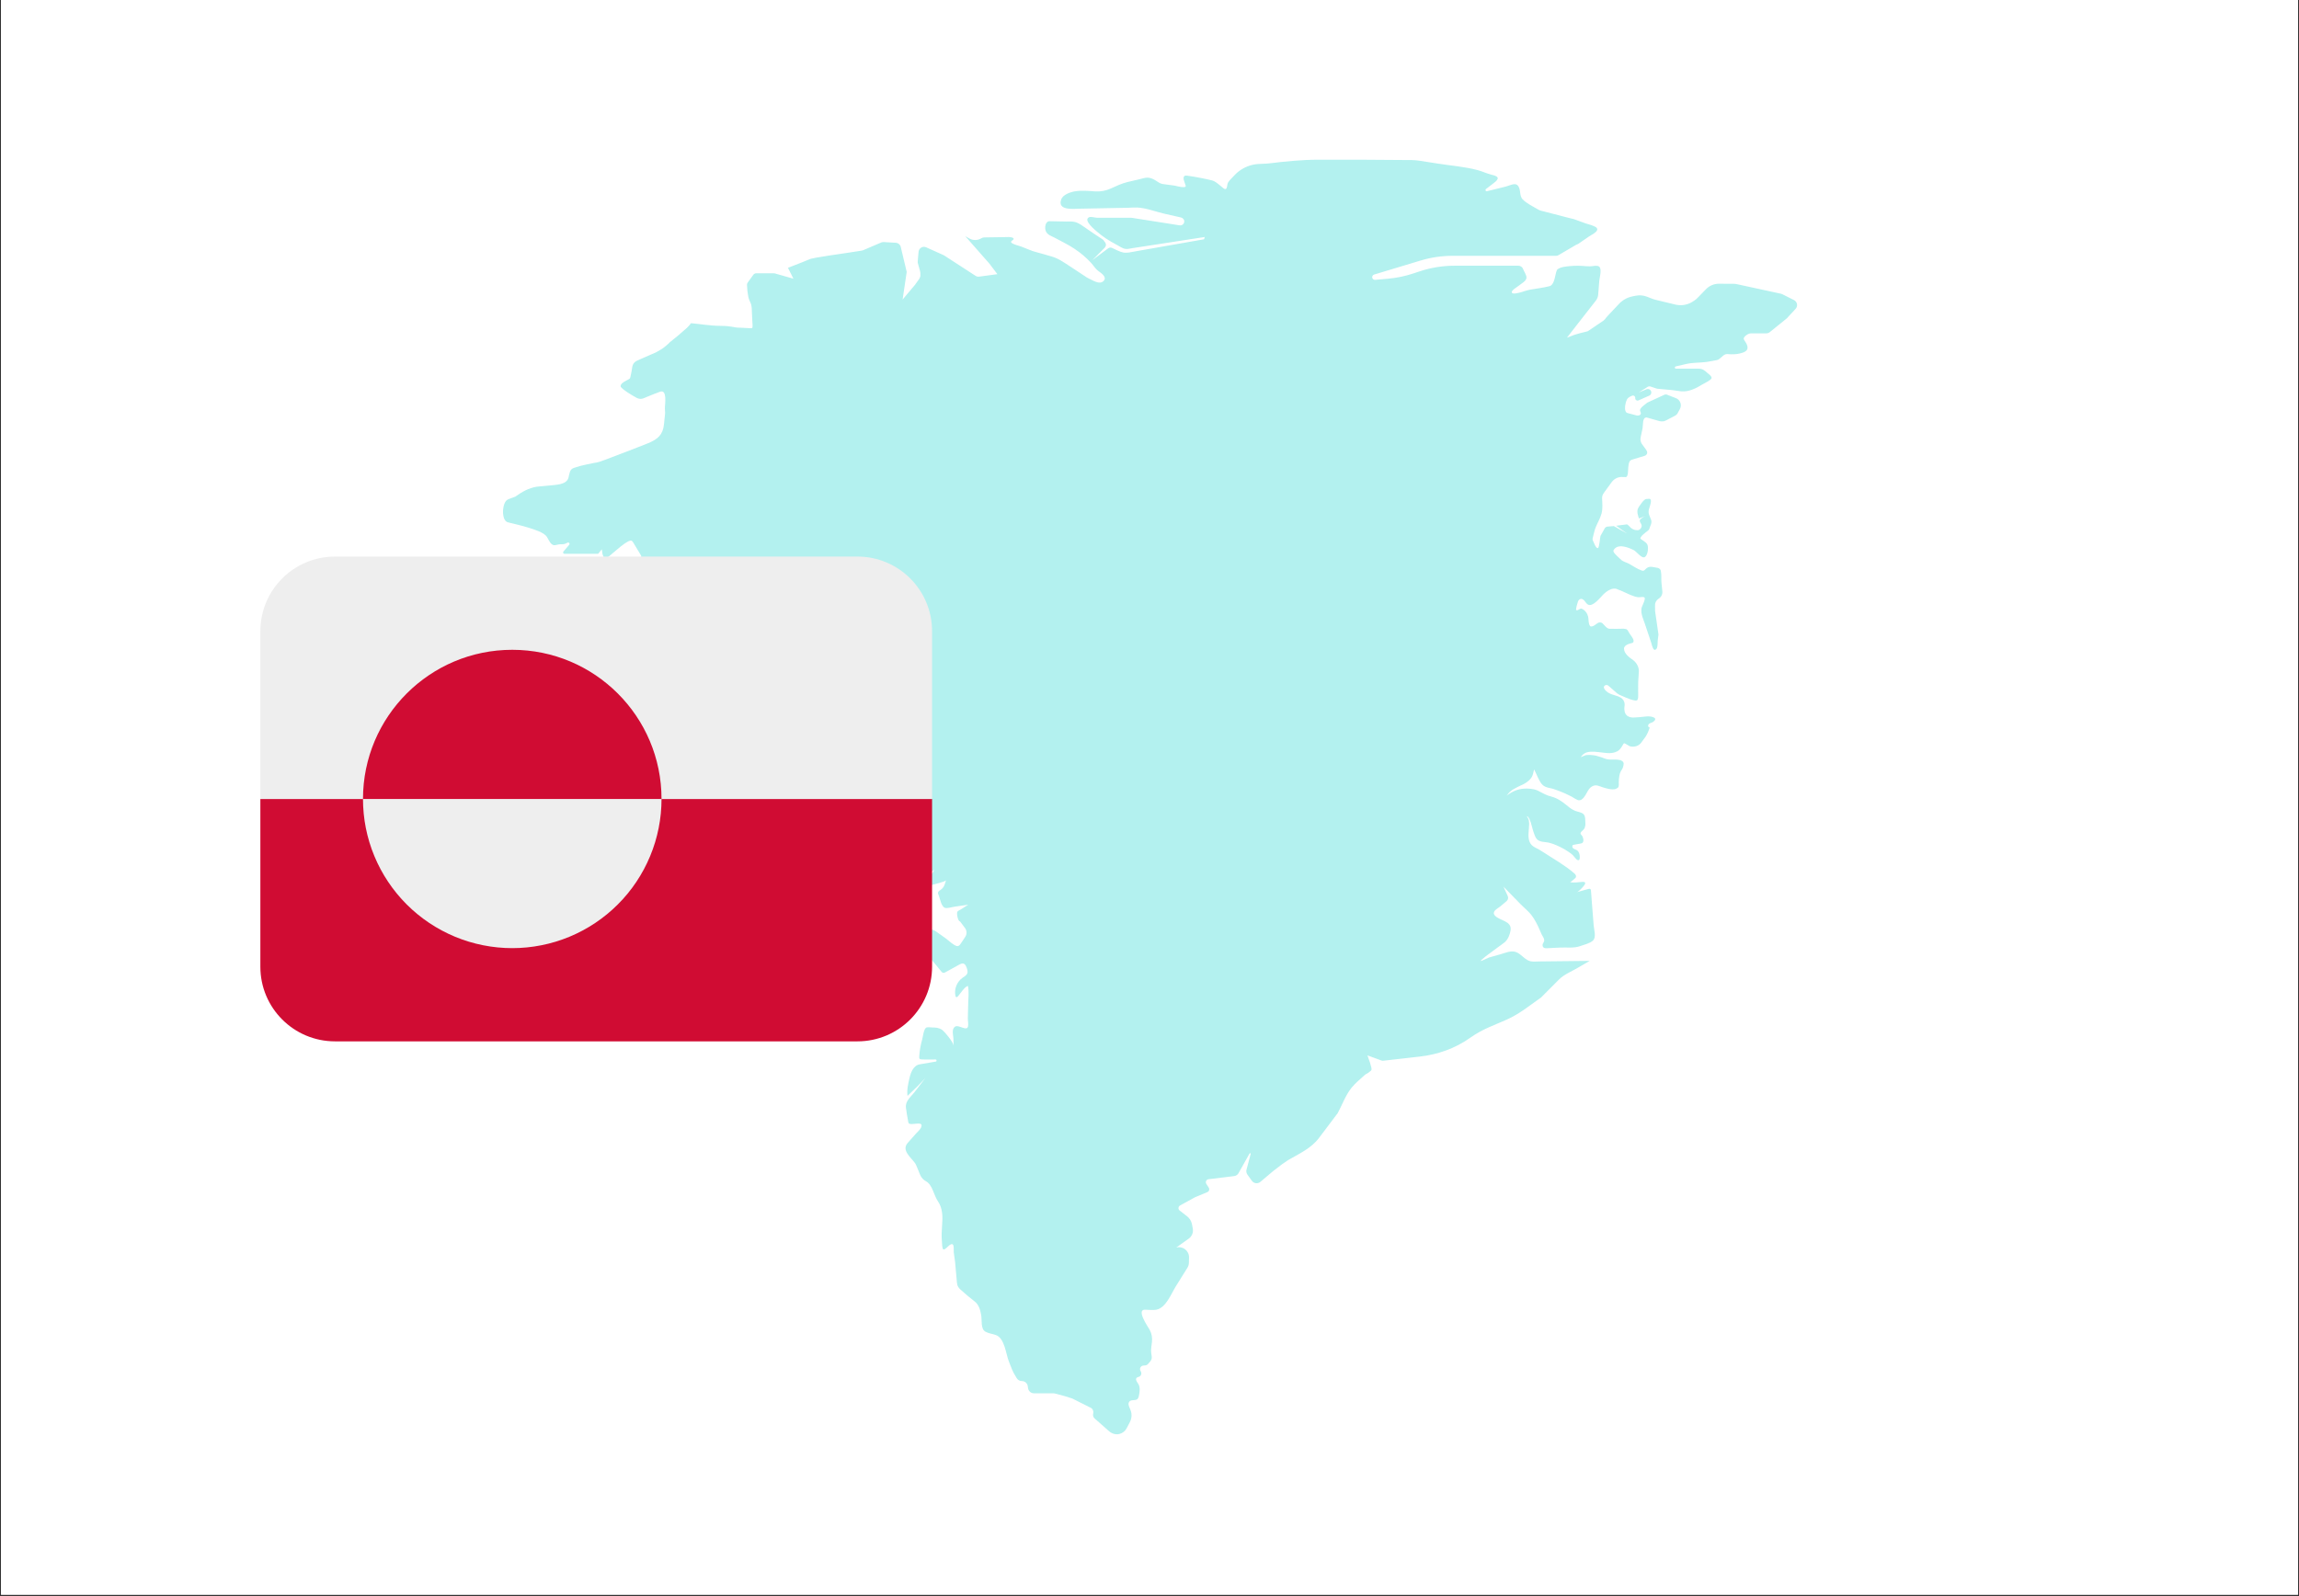
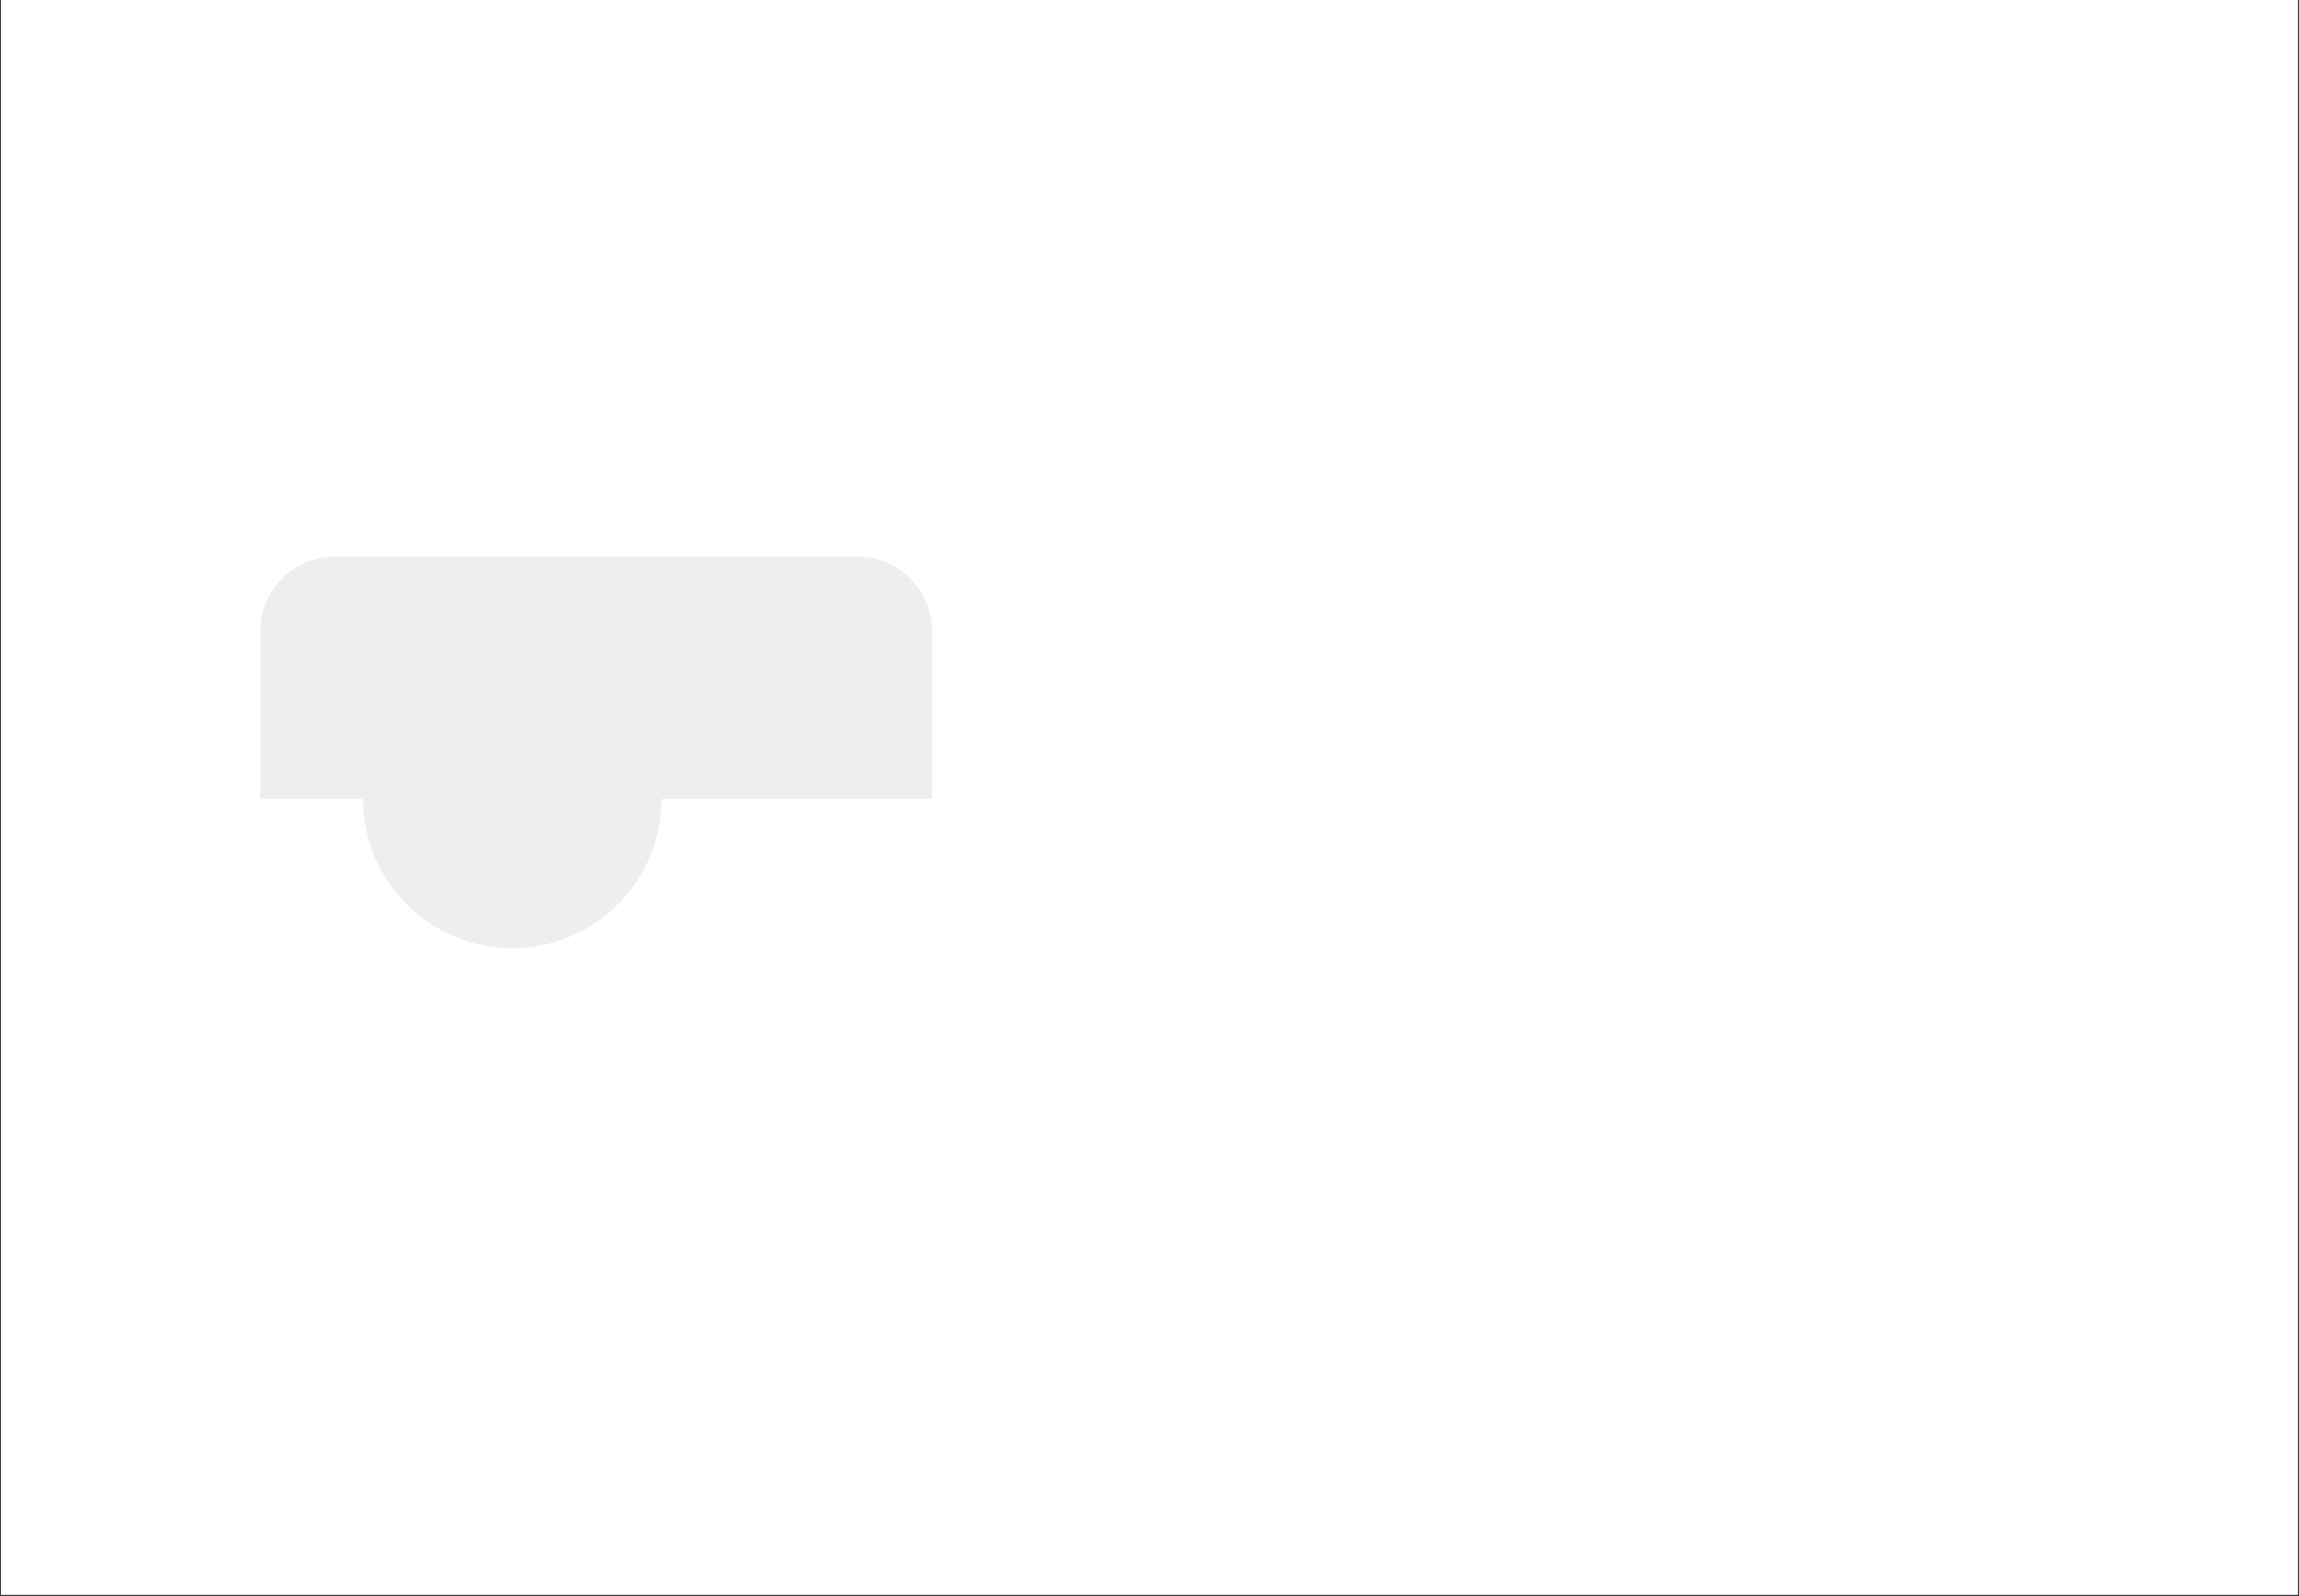
<svg xmlns="http://www.w3.org/2000/svg" width="1080" zoomAndPan="magnify" viewBox="0 0 810 562.5" height="750" preserveAspectRatio="xMidYMid meet" version="1.0">
  <rect x="0" y="0" width="810" height="562.5" fill="#333333" stroke="none" />
  <defs>
    <filter x="0%" y="0%" width="100%" height="100%" id="f20abb5ff9">
      <feColorMatrix values="0 0 0 0 1 0 0 0 0 1 0 0 0 0 1 0 0 0 1 0" color-interpolation-filters="sRGB" />
    </filter>
    <clipPath id="f67bcc8302">
      <path d="M 0.359 0 L 809.641 0 L 809.641 562 L 0.359 562 Z M 0.359 0 " clip-rule="nonzero" />
    </clipPath>
    <mask id="ab20833c38">
      <g filter="url(#f20abb5ff9)">
        <rect x="-81" width="972" fill="#000000" y="-56.25" height="675" fill-opacity="0.3" />
      </g>
    </mask>
    <clipPath id="e176ce6e23">
      <path d="M 1 0.199 L 457.398 0.199 L 457.398 449.801 L 1 449.801 Z M 1 0.199 " clip-rule="nonzero" />
    </clipPath>
    <clipPath id="adb8471fbb">
      <rect x="0" width="458" y="0" height="450" />
    </clipPath>
    <clipPath id="9f2c89ba7e">
      <path d="M 91.668 281 L 328.461 281 L 328.461 366.996 L 91.668 366.996 Z M 91.668 281 " clip-rule="nonzero" />
    </clipPath>
    <clipPath id="d08aba2a8c">
      <path d="M 91.668 196.148 L 328.461 196.148 L 328.461 282 L 91.668 282 Z M 91.668 196.148 " clip-rule="nonzero" />
    </clipPath>
  </defs>
  <g clip-path="url(#f67bcc8302)">
-     <path fill="#ffffff" d="M 0.359 0 L 809.641 0 L 809.641 562 L 0.359 562 Z M 0.359 0 " fill-opacity="1" fill-rule="nonzero" />
+     <path fill="#ffffff" d="M 0.359 0 L 809.641 562 L 0.359 562 Z M 0.359 0 " fill-opacity="1" fill-rule="nonzero" />
    <path fill="#ffffff" d="M 0.359 0 L 809.641 0 L 809.641 562 L 0.359 562 Z M 0.359 0 " fill-opacity="1" fill-rule="nonzero" />
  </g>
  <g mask="url(#ab20833c38)">
    <g transform="matrix(1, 0, 0, 1, 176, 56)">
      <g clip-path="url(#adb8471fbb)">
        <g clip-path="url(#e176ce6e23)">
-           <path fill="#00cfc8" d="M 456.078 49.758 L 451.945 47.684 C 451.801 47.609 451.645 47.555 451.484 47.52 L 435.965 44.152 C 435.531 44.059 435.086 44.008 434.641 44.008 L 429.652 43.992 C 427.926 43.984 426.273 44.68 425.07 45.918 L 422.285 48.789 C 421.906 49.219 421.469 49.59 420.988 49.902 L 420.355 50.312 C 418.562 51.473 416.371 51.844 414.297 51.344 L 407.102 49.605 C 406.789 49.527 406.48 49.43 406.18 49.312 L 404.281 48.57 C 403.027 48.074 401.652 47.953 400.328 48.219 L 399.141 48.457 C 397.352 48.82 395.715 49.723 394.461 51.051 L 390.469 55.285 L 389.75 56.117 L 389.477 56.504 L 388.953 56.996 L 383.641 60.586 L 383.371 60.754 L 380.547 61.461 L 378.871 61.953 C 378.777 61.98 378.684 62.012 378.59 62.047 L 376.078 63.004 L 379.688 58.355 L 386.273 49.926 C 386.738 49.332 387.02 48.609 387.078 47.855 C 387.211 46.195 387.344 44.539 387.477 42.879 C 387.578 41.633 388.73 38.027 386.883 37.715 C 385.996 37.566 385.094 37.855 384.211 37.855 L 382.836 37.809 C 382.801 37.809 382.77 37.805 382.738 37.805 C 380.949 37.648 379.023 37.59 377.184 37.773 C 375.742 37.922 373.789 38.051 372.629 39.012 L 372.328 39.777 C 372.305 39.828 372.285 39.883 372.273 39.934 C 371.855 41.367 371.602 44.57 369.797 44.891 C 367.594 45.445 365.266 45.699 363.031 46.098 C 361.633 46.344 360.32 46.961 358.926 47.238 C 358.41 47.34 357.363 47.613 356.867 47.316 C 355.777 46.664 358.723 45.023 359.109 44.688 C 359.902 43.996 361.621 43.148 361.797 42.031 C 361.961 41.008 360.965 39.766 360.641 38.84 C 360.391 38.125 359.715 37.645 358.953 37.645 L 336.496 37.645 C 332.328 37.645 328.184 38.309 324.223 39.617 L 321.852 40.402 C 318.988 41.348 316.027 41.957 313.023 42.223 L 308.508 42.625 C 307.738 42.688 307.207 41.871 307.59 41.199 C 307.711 40.984 307.91 40.824 308.145 40.754 L 323.223 36.207 L 324.496 35.824 C 328.16 34.715 331.965 34.156 335.793 34.156 L 372.215 34.156 C 372.531 34.156 372.844 34.07 373.121 33.91 L 379.273 30.297 L 380.027 29.965 C 381.277 29.105 382.527 28.246 383.773 27.391 C 384.887 26.625 388.477 25.051 385.777 23.785 C 384.461 23.172 383.008 22.922 381.668 22.367 L 378.512 21.223 L 376.566 20.75 L 366.859 18.23 C 366.535 18.145 366.227 18.016 365.938 17.84 C 364.082 16.715 362.031 15.828 360.484 14.266 C 359.109 12.887 360.07 10.469 358.547 9.184 C 357.613 8.402 355.566 9.5 354.488 9.766 C 352.293 10.309 350.094 10.848 347.898 11.387 C 347.449 11.5 347.168 10.918 347.531 10.637 C 348.41 9.957 349.293 9.293 350.164 8.605 C 350.637 8.238 351.453 7.656 351.648 7.059 C 351.699 6.895 351.699 6.746 351.648 6.617 C 351.395 5.953 350.012 5.711 349.496 5.582 C 347.832 5.16 346.262 4.383 344.586 3.945 C 340.039 2.742 335.156 2.375 330.508 1.641 C 328.398 1.309 326.289 1 324.18 0.652 C 322.195 0.32 320.172 0.406 318.152 0.387 C 308.273 0.277 298.398 0.266 288.52 0.281 C 282.711 0.289 276.91 0.879 271.102 1.582 C 270.793 1.621 270.492 1.645 270.18 1.66 C 270.18 1.66 267.539 1.785 267.539 1.785 C 265.395 1.887 263.289 2.543 261.469 3.68 C 260.551 4.258 259.664 4.957 258.941 5.766 C 258.203 6.594 257.273 7.379 256.684 8.324 C 256.25 9.023 256.492 10.75 255.605 10.637 C 255.215 10.59 254.496 9.875 254.176 9.625 C 253.109 8.777 252.254 7.891 250.898 7.551 C 249.801 7.27 248.668 7.047 247.559 6.812 C 245.832 6.445 244.094 6.18 242.352 5.918 C 241.988 5.867 241.586 5.824 241.301 6.047 C 241.078 6.219 240.984 6.527 241 6.812 C 241.035 7.465 241.332 8.195 241.539 8.805 C 241.828 9.664 242.023 9.895 241.047 9.949 C 239.852 10.016 238.633 9.516 237.457 9.359 C 236.266 9.203 235.07 9.043 233.875 8.883 C 233.242 8.801 232.633 8.57 232.102 8.211 C 230.395 7.059 228.992 6.207 226.895 6.805 C 225.855 7.098 224.789 7.324 223.742 7.574 L 221.273 8.152 C 219.164 8.641 217.191 9.629 215.219 10.5 C 213.535 11.246 211.699 11.566 209.863 11.449 C 207.465 11.289 205.035 11.043 202.648 11.445 C 201.086 11.707 198.492 12.605 197.895 14.273 C 196.453 18.297 202.273 17.59 204.336 17.547 C 210.094 17.438 215.852 17.324 221.605 17.219 C 222.598 17.195 223.637 17.082 224.621 17.125 C 227.918 17.285 231.125 18.613 234.328 19.336 C 236.25 19.77 238.172 20.207 240.094 20.641 C 240.762 20.789 241.281 21.383 241.25 22.062 C 241.219 22.941 240.441 23.547 239.625 23.414 L 222.809 20.77 C 222.738 20.758 222.664 20.75 222.59 20.75 C 220.277 20.75 217.965 20.746 215.648 20.746 C 213.926 20.742 212.207 20.742 210.48 20.738 C 209.633 20.738 208.336 20.164 207.547 20.641 C 205.734 21.75 209.855 25.09 210.574 25.703 C 211.535 26.516 212.539 27.293 213.586 28 C 214.859 28.859 216.199 29.613 217.559 30.332 C 218.527 30.844 219.5 31.613 220.621 31.727 C 221.418 31.809 222.289 31.562 223.078 31.438 C 224.43 31.234 225.781 31.023 227.133 30.816 L 239.703 28.879 L 248.461 27.527 L 248.223 28.328 L 233.012 31.004 C 231.238 31.32 229.465 31.633 227.688 31.941 C 226.352 32.18 225.016 32.414 223.676 32.648 C 222.469 32.867 221.105 33.223 219.824 33 C 218.445 32.758 217.094 31.938 215.824 31.375 C 215.355 31.168 214.816 31.23 214.41 31.535 L 208.84 35.715 L 213.246 31.266 C 213.738 30.77 213.793 29.984 213.371 29.426 L 212.812 28.691 C 212.711 28.555 212.586 28.438 212.441 28.348 C 210.676 27.234 208.98 26.012 207.246 24.863 C 205.699 23.844 204.047 22.367 202.148 22.117 C 201.371 22.016 200.527 22.09 199.742 22.074 C 197.773 22.035 195.805 22 193.836 21.961 C 192.238 21.934 192.004 24.301 192.449 25.418 C 193.012 26.812 194.445 27.168 195.656 27.812 C 196.906 28.473 198.16 29.137 199.414 29.801 C 201.582 30.953 203.73 32.359 205.641 33.973 C 206.629 34.809 207.562 35.703 208.438 36.656 C 209.293 37.578 209.918 38.723 210.934 39.473 C 211.871 40.164 214.039 41.523 212.953 42.867 C 211.492 44.676 208.762 42.598 207.227 41.953 C 207.152 41.922 207.078 41.883 207.008 41.836 C 204.973 40.512 202.973 39.145 200.934 37.828 C 198.918 36.527 196.875 35.051 194.539 34.402 C 192.676 33.883 190.832 33.281 188.957 32.816 L 187.824 32.477 C 186.496 31.992 185.191 31.438 183.879 30.918 C 183.074 30.598 182.207 30.453 181.41 30.113 C 180.977 29.93 179.688 29.48 180.477 28.855 C 180.676 28.703 180.93 28.605 181.062 28.391 C 181.516 27.668 179.754 27.535 179.402 27.535 C 178.742 27.535 178.082 27.574 177.426 27.574 L 170.684 27.676 C 170.348 27.684 170.031 27.809 169.746 27.98 C 168.438 28.773 166.797 28.793 165.473 28.02 L 164.07 27.207 L 172.633 36.953 L 175.406 40.625 L 168.984 41.488 C 168.539 41.551 168.086 41.449 167.707 41.203 L 156.688 34.051 C 156.605 34 156.52 33.953 156.434 33.91 L 150.301 31.152 C 149.129 30.629 147.785 31.406 147.652 32.688 L 147.52 34.008 L 147.34 36.141 C 147.324 36.359 147.344 36.582 147.402 36.793 L 147.652 37.723 L 148.148 39.492 L 148.266 40.219 L 148.273 41.262 L 148.195 41.629 L 147.902 42.246 L 146.387 44.367 C 146.355 44.406 146.324 44.445 146.293 44.48 L 142.012 49.57 L 143.457 39.824 L 141.355 31.004 C 141.164 30.199 140.461 29.609 139.633 29.559 L 135.34 29.309 C 135.047 29.293 134.758 29.344 134.488 29.457 L 128.691 31.934 L 128.008 32.223 C 127.914 32.266 127.812 32.293 127.703 32.312 L 122.055 33.184 L 116.07 34.07 L 111.5 34.816 L 109.77 35.18 C 109.695 35.195 109.629 35.219 109.562 35.242 L 108.762 35.559 L 106.422 36.512 L 101.621 38.387 L 103.551 42.223 L 96.984 40.355 C 96.875 40.32 96.754 40.305 96.641 40.305 L 90.457 40.305 C 90.051 40.305 89.664 40.5 89.426 40.832 L 87.426 43.605 C 87.254 43.848 87.168 44.141 87.188 44.438 L 87.332 46.492 C 87.332 46.523 87.34 46.562 87.344 46.594 L 87.637 48.535 L 87.809 49.238 L 88.121 50.047 L 88.371 50.555 L 88.645 51.297 C 88.672 51.379 88.695 51.461 88.707 51.547 L 88.855 52.539 C 88.859 52.586 88.863 52.629 88.867 52.676 L 88.949 54.742 L 89.066 57.145 L 89.133 58.164 L 89.152 59.004 L 89.074 59.52 L 88.91 59.652 L 88.402 59.676 L 85.383 59.512 L 83.875 59.461 L 83.078 59.363 L 81.68 59.121 L 80.328 58.949 L 79.422 58.883 L 77.633 58.836 L 76.461 58.809 L 74.926 58.707 L 72.199 58.434 L 70.777 58.262 L 67.973 57.949 L 67.375 57.938 L 67.242 57.988 L 67.242 58.23 L 66.246 59.328 C 66.168 59.418 66.09 59.496 66.004 59.566 L 62.891 62.273 L 61.023 63.793 L 60.027 64.586 L 59.492 65.137 L 58.195 66.242 C 58.141 66.289 58.078 66.336 58.016 66.383 L 57.301 66.902 C 57.227 66.953 57.152 67.004 57.07 67.047 L 55.207 68.137 C 55.113 68.188 55.012 68.238 54.914 68.281 L 52.109 69.496 L 50 70.41 L 48.371 71.152 C 47.52 71.543 46.922 72.328 46.777 73.25 L 46.512 74.934 L 46.09 76.941 L 45.922 77.367 L 45.602 77.613 L 44.719 78.09 L 43.969 78.512 L 43.539 78.793 L 43.133 79.133 L 42.812 79.531 L 42.676 79.879 L 42.676 80.328 L 42.953 80.602 L 43.52 81.133 C 43.613 81.219 43.707 81.293 43.805 81.363 L 44.996 82.219 C 45.047 82.258 45.102 82.293 45.156 82.328 L 46.828 83.363 L 48.367 84.238 C 49.109 84.641 49.992 84.684 50.773 84.355 L 51.703 83.961 L 54.414 82.859 C 54.414 82.859 56.5 82.07 56.504 82.07 C 59.273 81.023 58.188 86.785 58.258 88.043 L 58.336 89.293 C 58.344 89.445 58.344 89.598 58.328 89.75 L 57.93 93.594 C 57.547 97.258 55.734 98.777 52.414 100.172 L 45.973 102.703 L 37.379 105.973 L 35.301 106.719 C 34.992 106.828 34.676 106.91 34.355 106.969 L 33.23 107.164 L 30.836 107.652 L 28.582 108.176 C 28.457 108.207 28.332 108.238 28.207 108.277 L 26.18 108.902 C 24.625 109.383 24.656 111.082 24.281 112.371 C 23.523 114.98 19.656 114.816 17.477 115.117 L 13.445 115.488 C 13.324 115.5 13.211 115.52 13.09 115.531 C 10.234 115.992 7.887 117.355 5.582 119.016 L 3.547 119.777 C 3.547 119.777 2.945 120.023 2.945 120.023 C 0.852 120.887 0.473 127.434 2.918 128.062 C 5.359 128.699 7.84 129.199 10.246 129.977 C 12.008 130.543 15.621 131.562 16.691 133.211 C 17.207 134.008 17.656 135.23 18.438 135.809 C 19.504 136.609 20 135.73 22.039 135.801 C 22.695 135.828 23.309 135.598 23.875 135.277 C 24.434 134.961 24.887 135.605 24.539 136.012 L 22.516 138.371 C 22.238 138.691 22.469 139.184 22.891 139.184 L 34.711 139.184 L 36.039 137.59 L 36.254 139.184 L 36.695 140.422 L 36.988 140.754 L 37.293 140.855 L 37.723 140.715 L 38.859 139.824 C 39.973 138.977 45.438 133.762 46.613 134.605 C 46.84 134.766 46.988 135.008 47.129 135.242 C 48.027 136.73 48.918 138.23 49.832 139.715 C 50.754 141.219 45.285 142.125 44.559 142.34 C 41.539 143.227 38.734 142.953 35.672 143.199 C 32.734 143.434 30.328 145.449 27.703 146.668 C 25.691 147.602 23.73 147.613 21.57 147.668 L 20.219 147.762 L 17.715 148.105 C 17.656 148.113 17.602 148.121 17.547 148.133 C 17.547 148.133 15.297 148.602 15.285 148.602 C 14.43 148.781 12.684 148.762 12.566 149.871 C 12.344 151.914 15.293 153.43 16.32 154.848 C 16.938 155.707 18.027 156.074 19.043 155.766 C 21.508 155.02 23.25 155.727 25.582 156.562 C 25.641 156.586 25.703 156.602 25.766 156.605 L 33.387 156.949 C 34.047 156.984 34.215 157.891 33.602 158.152 C 30.93 159.27 28.027 160.148 25.777 161.926 C 25.387 162.238 24.992 162.586 24.844 163.059 C 24.359 164.578 27.062 164.91 27.961 165.355 L 33.047 167.855 C 33.379 168.016 33.715 168.164 34.059 168.289 C 34.426 168.43 34.805 168.551 35.188 168.652 C 35.188 168.652 36.965 169.121 36.973 169.121 C 38.582 169.543 40.297 170.254 42.008 170.27 C 44.402 170.289 43.988 168.805 45.062 167.281 L 45.32 167.141 L 46.402 167.105 C 46.402 167.105 50.723 166.883 50.723 166.883 C 53.133 166.762 55.5 166.117 57.703 165.156 C 59.629 164.32 61.77 162.113 63.863 161.961 C 63.871 162.137 63.797 162.227 63.711 162.371 L 62.777 163.488 L 61.93 164.582 C 61.93 164.582 61.52 165.246 61.52 165.25 C 60.781 166.449 62.277 166.613 63.156 166.441 C 65.543 165.969 68 165.406 70.281 164.531 C 71.512 164.059 72.855 164 74.105 164.406 L 82.574 167.16 L 85.469 168.098 L 88.398 168.723 L 92.879 169.676 C 93.809 169.875 94.625 169.938 95.438 170.457 C 96.43 171.094 97.156 172.07 98.188 172.656 C 99.215 173.246 100.422 173.41 101.598 173.547 C 102.773 173.68 103.977 173.812 105.035 174.336 C 105.148 174.391 105.258 174.453 105.355 174.52 C 106.98 175.559 107.113 177.664 108.867 178.832 C 109.391 179.176 109.801 179.699 109.91 180.316 C 110.277 182.398 107.379 182.953 108.734 184.98 C 109.199 185.676 109.863 186.289 110.414 186.918 L 119.391 197.254 C 119.535 197.418 119.715 197.543 119.922 197.621 C 121.234 198.133 123.922 198.641 124.727 199.883 C 125.293 200.758 124.594 200.848 123.809 201.328 C 123.781 201.344 123.75 201.363 123.727 201.383 C 122.875 201.992 120.539 202.953 121.078 204.32 C 121.398 205.137 123.254 205.832 123.969 206.266 C 124.773 206.723 126.422 207.297 126.09 208.5 C 125.965 208.961 125.633 209.328 125.363 209.723 C 124.945 210.328 124.773 211.012 125.316 211.59 L 127.168 213.551 C 127.191 213.574 127.211 213.594 127.23 213.613 C 128.207 214.512 130.699 216.023 130.164 217.523 C 129.73 218.742 128.82 219.586 130.051 220.812 C 130.051 220.812 131.066 221.836 131.078 221.848 C 132.141 222.914 131.301 224.535 130.633 225.566 C 130.117 226.344 128.578 227.215 128.445 228.164 C 128.281 229.352 129.75 229.801 130.645 229.984 C 131.121 230.082 131.895 229.938 132.316 230.109 C 133.516 230.605 134.18 233.316 134.656 234.465 C 135.047 235.422 132.965 236.906 132.391 237.395 C 130.73 238.793 128.832 241.117 128.57 243.375 C 128.391 244.934 129.438 245.402 130.602 245.938 C 132.18 246.672 130.934 248.305 130.41 249.25 C 129.648 250.621 127.656 253.449 128.676 254.805 C 129.109 255.379 130.008 255.848 130.57 256.289 C 132.102 257.484 133.625 258.703 135.172 259.887 C 137.059 261.359 139.844 261.078 141.387 259.059 C 142.188 257.039 142.738 254.898 144.133 253.207 C 146.109 250.805 148.758 249.062 151.336 247.367 C 150.301 248.043 149.75 249.352 149.078 250.34 C 148.293 251.5 146.949 252.633 146.551 253.977 C 148.098 253.672 149.375 252.543 150.711 251.797 C 151.211 251.52 152.91 250.926 153.352 250.395 C 152.844 251.152 149.762 255.762 149.762 255.762 C 148.949 256.984 152.113 255.965 152.516 255.832 C 153.051 255.656 157.129 254.707 157.316 254.215 C 156.73 256.066 156.645 256.855 154.965 257.898 L 154.645 258.219 L 154.504 258.477 L 154.461 258.832 L 154.793 259.711 C 155.215 260.812 155.668 263.512 156.914 263.934 C 157.738 264.215 159.215 263.699 160.051 263.578 C 161.742 263.324 163.438 263.078 165.133 262.828 C 164.336 263.34 163.547 263.855 162.75 264.367 C 162.379 264.609 161.559 264.934 161.309 265.301 C 160.965 265.809 161.48 268.719 162.25 268.719 L 164.008 271.07 C 164.68 271.973 164.719 273.199 164.102 274.137 L 162.719 276.234 C 161.93 277.434 161.531 277.828 160.137 276.965 C 158.98 276.254 158.027 275.277 156.926 274.496 C 155.891 273.766 154.855 273.031 153.824 272.301 C 153.039 271.75 152.105 271.445 151.145 271.434 L 142.773 271.312 C 142.121 271.301 141.465 271.551 141.051 272.055 C 140.262 273.012 140.469 274.383 141.418 275.078 C 142.703 276.016 143.984 276.957 145.27 277.898 C 146.051 278.465 146.867 279.242 147.727 279.812 C 148.121 280.074 148.578 280.348 149.07 280.309 C 149.453 280.281 149.488 279.73 149.969 279.871 C 150.184 279.941 150.352 280.117 150.508 280.285 C 152.34 282.293 154.043 284.383 155.75 286.504 C 156.031 286.855 156.52 286.953 156.914 286.734 C 158.18 286.043 159.445 285.352 160.715 284.656 C 162.375 283.754 163.719 282.539 164.586 285.039 C 164.809 285.672 165.027 286.363 164.812 286.996 C 164.539 287.773 163.723 288.18 163.051 288.656 C 161.117 290.039 160.125 292.617 160.625 294.938 C 160.664 295.121 160.734 295.332 160.906 295.398 C 161.137 295.488 161.367 295.289 161.531 295.102 C 162.391 294.121 163.746 291.863 165.016 291.441 C 165.242 292.422 165.281 293.613 165.254 294.637 C 165.215 296.047 165.082 297.449 165.09 298.859 C 165.094 299.945 165.047 301.172 165.012 302.336 C 165.008 302.48 165.004 302.621 165 302.762 C 164.973 303.699 165.227 304.668 165.082 305.602 C 164.754 307.715 161.766 304.938 160.477 305.82 C 160.012 306.137 159.766 306.703 159.707 307.266 C 159.617 308.125 159.828 309.062 159.91 309.922 C 159.996 310.777 159.891 311.648 159.977 312.504 C 159.852 311.242 156.887 307.637 155.918 306.945 C 154.875 306.195 153.645 306.098 152.402 306.094 C 151.93 306.094 150.77 305.918 150.371 306.129 C 149.453 306.598 149.156 309.449 148.902 310.375 C 148.41 312.129 148.059 313.918 147.914 315.734 C 147.801 317.176 147.781 317.336 149.043 317.383 C 150.559 317.434 152.094 317.383 153.613 317.383 C 154.078 317.383 154.129 318.047 153.68 318.129 C 151.785 318.449 149.898 318.762 148.008 319.098 C 145.777 319.492 144.848 322.09 144.418 324.016 C 143.973 326.027 143.453 328.141 143.746 330.207 C 145.938 328.191 148.043 326.086 150.051 323.887 C 148.758 325.57 147.465 327.254 146.176 328.938 C 144.887 330.617 142.918 331.988 143.188 334.391 C 143.344 335.797 143.621 337.18 143.859 338.574 C 144.09 339.91 143.98 340.109 145.262 340.145 C 145.828 340.16 148.215 339.699 148.562 340.234 C 149.195 341.211 147.402 342.797 146.832 343.387 C 145.812 344.438 144.949 345.59 143.949 346.637 C 141.418 349.285 144.832 351.762 146.336 353.84 C 146.547 354.133 146.719 354.445 146.855 354.777 L 148.195 358.031 C 148.598 359.016 149.336 359.824 150.277 360.324 C 152.523 361.512 153.043 365.312 154.422 367.297 C 156.184 369.824 156.152 372.883 155.926 375.828 C 155.781 377.715 155.684 379.605 155.859 381.492 C 155.902 381.957 155.926 384.008 156.316 384.27 C 157.098 384.797 158.594 381.988 159.633 382.531 C 160.219 382.836 159.965 384.793 160.043 385.371 C 160.195 386.492 160.352 387.617 160.504 388.742 C 160.688 390.812 160.875 392.891 161.062 394.965 C 161.203 396.543 161.148 397.312 162.383 398.445 C 163.992 399.922 165.688 401.32 167.41 402.668 C 168.938 403.855 169.449 405.855 169.73 407.68 C 169.98 409.312 169.52 412.328 171.129 413.277 C 172.148 413.883 173.641 414.078 174.785 414.457 C 178.008 415.523 178.395 421.23 179.488 423.902 L 180.598 426.695 C 180.617 426.746 180.637 426.793 180.66 426.836 L 181.164 427.879 C 181.188 427.93 181.215 427.98 181.242 428.031 L 182.207 429.672 C 182.582 430.312 183.27 430.723 184.012 430.715 C 185.082 430.707 185.992 431.5 186.125 432.566 L 186.203 433.184 C 186.336 434.234 187.234 435.027 188.301 435.027 L 194.938 435.027 C 195.27 435.027 195.598 435.07 195.918 435.16 L 199.066 436 L 201.703 436.84 C 201.785 436.867 201.867 436.898 201.945 436.941 L 208.34 440.156 C 209.062 440.52 209.363 441.414 209.16 442.191 C 208.992 442.809 209.191 443.469 209.672 443.895 L 214.754 448.383 C 215.746 449.262 217.105 449.684 218.391 449.363 C 219.512 449.082 220.414 448.348 220.922 447.391 L 222.066 445.219 C 222.742 443.938 222.855 442.438 222.367 441.074 C 222.105 440.332 221.422 439.238 221.652 438.445 C 222.125 436.844 224.043 437.938 224.848 436.945 C 225.078 436.664 225.176 436.305 225.254 435.953 C 225.535 434.652 225.797 432.898 225.074 431.75 C 224.605 431.004 223.438 429.621 225.199 429.219 C 226.031 429.031 226.371 428.008 225.918 427.281 L 225.852 427.172 C 225.355 426.379 225.867 425.344 226.797 425.258 L 227.578 425.184 C 227.906 425.156 228.203 424.996 228.418 424.75 C 229.012 424.051 229.75 423.516 229.793 422.523 C 229.816 421.91 229.656 421.305 229.59 420.695 C 229.457 419.434 229.738 418.172 229.867 416.906 C 230.023 415.406 229.785 414.016 229.078 412.68 C 228.566 411.715 224.211 405.559 227.383 405.559 C 228.648 405.559 230.16 405.801 231.391 405.574 C 234.805 404.938 236.66 399.902 238.305 397.273 C 239.648 395.117 241 392.961 242.344 390.805 C 242.68 390.266 242.867 389.648 242.879 389.016 L 242.926 387.156 C 242.98 384.762 240.688 383.008 238.391 383.684 L 242.832 380.512 C 243.953 379.711 244.504 378.332 244.25 376.98 L 243.961 375.449 C 243.754 374.348 243.152 373.359 242.266 372.668 L 239.617 370.609 C 239.012 370.141 239.086 369.203 239.758 368.836 L 244.938 365.992 C 244.969 365.973 245 365.953 245.035 365.941 L 249.395 364.117 C 250.008 363.863 250.238 363.113 249.879 362.559 L 249.02 361.219 C 248.598 360.559 249.008 359.68 249.785 359.586 L 258.82 358.48 C 259.477 358.402 260.047 358.016 260.367 357.445 L 264.25 350.527 C 264.375 350.297 264.723 350.438 264.652 350.688 L 263.18 356.219 C 263.023 356.812 263.137 357.445 263.496 357.941 L 265.066 360.141 C 265.77 361.113 267.152 361.285 268.066 360.512 L 272.504 356.762 C 272.504 356.762 275.703 354.301 275.715 354.293 L 277.867 352.828 C 281.754 350.59 285.961 348.684 288.691 345.066 C 290.238 343.016 291.785 340.965 293.336 338.91 L 295.242 336.387 C 295.281 336.336 295.316 336.277 295.344 336.223 C 296.938 333.258 298.078 329.961 300.211 327.32 C 301.57 325.633 303.367 324.234 304.949 322.762 C 305.023 322.691 305.102 322.633 305.188 322.586 L 306.035 322.105 C 306.102 322.07 306.164 322.023 306.219 321.977 L 307.062 321.285 L 307.242 320.941 L 307.16 320.199 L 306.695 318.547 C 306.688 318.523 306.68 318.5 306.672 318.473 L 305.789 315.941 L 310.754 317.758 C 310.938 317.824 311.137 317.848 311.332 317.824 L 324.273 316.352 C 330.59 315.633 336.695 313.477 341.883 309.805 C 344.023 308.289 346.316 307.004 348.727 305.969 L 354.145 303.645 C 355.074 303.246 355.984 302.809 356.875 302.336 C 358.359 301.551 359.797 300.664 361.168 299.684 L 366.984 295.516 C 366.984 295.516 373.285 289.188 373.289 289.184 C 375.031 287.434 377.586 286.41 379.738 285.16 C 381.191 284.32 382.645 283.477 384.094 282.637 C 378.191 282.703 372.285 282.77 366.387 282.832 C 364.906 282.852 363.426 283.105 362.09 282.316 C 360.797 281.559 359.84 280.332 358.469 279.668 C 356.578 278.754 354.484 279.793 352.602 280.324 C 351.32 280.684 350.039 281.047 348.758 281.406 C 348.684 281.426 348.613 281.453 348.547 281.484 L 346.438 282.43 L 345.734 282.703 L 345.879 282.348 L 347.469 281.016 C 347.488 280.996 347.516 280.977 347.539 280.957 C 348.98 279.887 350.43 278.816 351.875 277.746 C 352.648 277.172 353.484 276.637 354.223 276.004 C 355.32 275.062 356.02 273.242 356.223 271.848 C 356.715 268.434 352.184 268.512 350.645 266.605 C 349.488 265.18 351.605 264.227 352.504 263.512 C 353.285 262.887 354.035 262.227 354.801 261.586 C 355.332 261.141 355.5 260.395 355.215 259.762 L 353.699 256.453 L 359.66 262.57 C 360.574 263.453 361.484 264.336 362.406 265.207 C 363.918 266.641 364.965 268.484 365.855 270.348 C 366.312 271.305 366.727 272.281 367.152 273.254 C 367.426 273.883 367.988 274.523 368.066 275.223 C 368.16 276.031 367.523 276.273 367.492 277.035 C 367.453 277.953 368.156 278.219 368.934 278.18 C 370.523 278.098 372.113 278.02 373.707 277.938 C 376.035 277.82 378.504 278.23 380.742 277.422 C 382.184 276.898 383.945 276.555 385.168 275.543 C 386.512 274.43 385.621 271.703 385.504 270.246 C 385.297 267.629 385.09 265.008 384.883 262.387 C 384.785 261.148 384.715 259.902 384.605 258.664 C 384.492 257.445 384.621 257.016 383.426 257.336 C 382.133 257.68 380.855 258.059 379.57 258.434 C 380.234 258.238 381.66 256.668 382.113 256.062 C 382.91 255 382.441 254.715 381.32 254.809 C 380.055 254.922 378.434 255.18 377.203 254.883 C 377.305 254.91 378.969 253.562 379.066 253.426 C 379.508 252.82 379.184 252.238 378.672 251.793 C 375.422 248.977 371.566 246.816 367.973 244.473 L 366.43 243.516 C 366.32 243.445 366.207 243.383 366.094 243.32 C 364.969 242.723 363.793 242.281 363.125 241.117 C 362.047 239.234 362.746 236.461 362.766 234.352 C 362.77 234.207 362.762 234.066 362.742 233.926 L 362.609 232.973 L 362.375 232.363 L 362.098 231.965 L 361.953 231.59 L 362.438 231.945 L 362.867 232.609 L 363.328 233.832 C 363.359 233.914 363.387 233.996 363.41 234.082 L 364.148 236.754 C 364.172 236.844 364.207 236.934 364.238 237.023 C 364.539 237.805 364.758 238.715 365.23 239.41 C 366.262 240.938 368.328 240.617 369.895 241.016 C 371.719 241.48 373.359 242.301 375.012 243.18 C 375.156 243.254 375.293 243.34 375.43 243.426 L 376.684 244.23 C 376.801 244.305 376.918 244.383 377.031 244.473 L 377.559 244.863 C 377.797 245.039 378.023 245.238 378.234 245.453 C 378.602 245.824 379.375 247.02 379.953 247.133 C 380.582 247.254 380.594 246.582 380.594 245.977 C 380.594 245.203 380.352 244.195 379.695 243.711 C 379.02 243.207 377.668 243.219 378.031 241.93 C 378.125 241.598 381.016 241.418 381.465 241.098 C 382.148 240.605 381.84 239.273 381.496 238.676 C 381.289 238.316 380.82 238.043 380.855 237.68 C 380.902 237.152 381.617 236.734 381.926 236.363 C 382.352 235.852 382.391 235.645 382.531 234.98 C 382.59 234.688 382.602 234.391 382.574 234.094 C 382.461 233.051 382.715 231.496 381.727 230.758 C 381.043 230.25 380.039 230.152 379.254 229.859 C 378.391 229.535 377.66 229.125 376.934 228.559 C 375.238 227.227 373.848 225.938 371.809 225.137 C 371.664 225.078 371.52 225.027 371.371 224.98 L 370.059 224.566 L 369.477 224.398 L 368.902 224.172 C 368.68 224.09 368.469 223.996 368.262 223.891 L 367.703 223.609 L 365.84 222.645 C 365.715 222.578 365.582 222.527 365.445 222.48 L 364.906 222.293 C 364.77 222.25 364.629 222.207 364.484 222.184 L 363.738 222.051 C 363.422 221.992 363.102 221.957 362.785 221.945 L 361.91 221.91 C 361.641 221.902 361.379 221.906 361.113 221.926 L 360.562 221.969 C 360.156 222 359.758 222.066 359.363 222.168 L 358.758 222.328 C 358.363 222.434 357.98 222.57 357.605 222.742 L 357.156 222.953 C 356.949 223.047 356.758 223.148 356.562 223.262 L 356.066 223.555 C 356.023 223.578 355.977 223.609 355.93 223.641 L 354.844 224.363 L 355.402 223.688 C 355.711 223.312 356.059 222.973 356.438 222.672 C 356.762 222.418 357.102 222.195 357.465 222.004 L 358.793 221.297 C 358.91 221.234 359.027 221.176 359.148 221.121 L 360.395 220.547 C 360.562 220.469 360.723 220.387 360.883 220.297 L 361.234 220.098 C 361.633 219.879 362.004 219.621 362.344 219.324 L 362.84 218.902 C 363.027 218.734 363.191 218.551 363.332 218.348 C 363.332 218.348 363.602 217.961 363.605 217.957 C 364.176 217.125 364.207 216.07 364.527 215.168 C 364.875 215.988 365.34 216.758 365.664 217.59 C 365.746 217.797 365.836 218 365.941 218.199 C 366.621 219.531 367.109 220.68 368.578 221.309 C 369.512 221.703 370.543 221.773 371.48 222.09 C 372.164 222.316 372.84 222.598 373.52 222.836 C 373.574 222.855 373.625 222.871 373.676 222.898 L 375.285 223.566 C 375.336 223.586 375.383 223.609 375.43 223.629 L 377.551 224.652 C 377.637 224.691 377.723 224.734 377.801 224.785 L 378.918 225.469 C 379.004 225.523 379.094 225.57 379.188 225.613 L 379.918 225.957 L 380.328 226.047 L 381.051 225.906 L 381.551 225.516 C 381.777 225.332 381.977 225.117 382.141 224.879 L 382.609 224.191 C 382.66 224.121 382.707 224.043 382.746 223.965 L 383.324 222.926 L 383.711 222.312 C 383.82 222.137 383.953 221.969 384.098 221.816 L 384.289 221.625 C 384.59 221.32 384.953 221.086 385.355 220.941 C 386.582 220.496 387.484 221.082 388.645 221.445 C 389.984 221.859 391.867 222.457 393.258 222.055 C 393.258 222.055 393.914 221.672 393.965 221.641 C 394.535 221.312 394.332 220.082 394.34 219.621 C 394.367 218.223 394.523 216.445 395.375 215.297 C 395.586 215.008 395.746 214.684 395.836 214.336 C 396.074 213.473 396.348 212.66 395.363 212.105 C 394.438 211.578 393.051 211.699 392 211.699 L 391.266 211.676 C 390.828 211.664 390.395 211.605 389.969 211.5 L 389.77 211.449 C 389.629 211.418 389.488 211.371 389.348 211.316 L 388.48 210.973 C 388.391 210.938 388.301 210.902 388.207 210.879 L 386.23 210.293 L 385.438 210.172 L 384.258 210.062 C 384.066 210.043 383.875 210.043 383.68 210.059 L 382.676 210.145 L 381.938 210.441 L 380.91 210.848 L 381.414 210.234 C 381.684 209.906 382.02 209.633 382.395 209.426 C 382.664 209.281 382.957 209.172 383.254 209.105 L 383.73 209.004 C 383.949 208.953 384.172 208.93 384.391 208.93 L 385.457 208.914 C 385.578 208.914 385.695 208.918 385.816 208.93 L 387.605 209.102 L 389.449 209.32 C 389.449 209.32 390.145 209.383 390.199 209.391 C 391.414 209.496 392.723 209.367 393.809 208.773 C 394.973 208.137 395.367 207.137 396.035 206.082 C 396.035 206.082 396.23 205.965 396.242 205.957 C 396.426 205.848 397.977 206.93 398.262 207.004 C 399.707 207.371 401.332 206.969 402.234 205.742 L 403.754 203.66 C 403.832 203.555 403.898 203.449 403.969 203.336 C 404.527 202.371 404.902 201.449 405.258 200.395 C 404.934 200.414 404.664 200.086 404.672 199.762 C 404.68 199.441 404.902 199.152 405.176 198.984 C 405.594 198.723 406.066 198.676 406.469 198.379 C 408.625 196.801 405.316 196.324 404.078 196.496 L 401.57 196.746 L 399.82 196.855 C 399.82 196.855 396.52 197.305 396.324 194.145 L 396.293 193.59 L 396.375 192.711 C 396.375 192.711 396.711 190.898 395.043 189.871 L 394.148 189.438 C 394.109 189.418 394.066 189.402 394.027 189.387 C 394.027 189.387 392.891 189.023 392.887 189.023 C 391.883 188.707 390.762 188.375 389.957 187.602 C 389.617 187.277 388.973 186.598 389.086 186.09 C 389.227 185.461 390.074 185.223 390.555 185.57 C 390.746 185.711 390.953 185.879 391.184 186.09 C 392.664 187.414 393.504 188.133 393.707 188.305 C 393.742 188.336 393.773 188.359 393.812 188.383 L 394.52 188.82 C 394.555 188.848 394.598 188.867 394.641 188.887 L 396.828 189.836 L 398.113 190.336 C 398.113 190.336 400.391 191.215 400.82 190.758 C 401.25 190.301 401.172 189.297 401.172 189.297 L 401.164 185.609 L 401.199 184.012 L 401.391 180.945 C 401.391 180.945 401.867 178.277 398.957 176.309 C 397.977 175.645 397.344 175.035 396.941 174.52 C 396.148 173.504 396.223 172.855 396.223 172.855 C 396.223 172.855 395.66 171.473 398.508 170.734 C 399.102 170.582 399.488 170.617 399.555 169.961 C 399.633 169.145 398.613 168 398.211 167.379 L 397.453 166.098 L 397.035 165.73 L 396.074 165.562 L 393.512 165.617 L 391.016 165.586 C 391.016 165.586 390.387 165.602 389.594 164.723 C 388.801 163.836 388.613 163.68 388.613 163.68 C 388.613 163.68 387.742 162.82 386.5 163.863 C 385.262 164.906 384.641 164.77 384.641 164.77 C 384.641 164.77 383.789 165.121 383.664 162.262 C 383.535 159.453 381.438 158.582 381.367 158.555 C 380.535 158.219 380.094 159.316 379.391 159.035 C 379.035 158.887 379.805 156.469 379.922 156.105 C 380.301 154.906 381.379 154.715 382.211 155.676 C 382.625 156.156 382.938 156.762 383.496 157.07 C 385.219 158.004 387.805 154.551 388.91 153.484 C 388.91 153.484 391.766 150.406 394.148 151.805 L 395.023 152.117 L 398.125 153.52 C 398.176 153.547 398.227 153.562 398.281 153.586 L 399.793 154.16 C 399.906 154.203 400.027 154.238 400.145 154.266 L 400.82 154.422 C 400.988 154.461 401.16 154.484 401.328 154.488 C 401.781 154.504 403 154.25 403.363 154.551 C 403.977 155.066 402.434 157.664 402.336 158.41 C 402.059 160.441 402.953 162.051 403.559 163.906 C 403.988 165.211 404.434 166.508 404.867 167.812 C 405.168 168.711 405.473 169.609 405.77 170.508 C 406.008 171.223 406.504 174.078 407.648 172.609 C 408.098 172.035 407.977 170.414 408.066 169.672 C 408.152 168.988 408.242 168.305 408.324 167.621 L 407.152 159.531 C 407.133 159.414 407.125 159.293 407.125 159.172 L 407.109 157.293 C 407.098 156.328 407.613 155.457 408.43 154.949 C 409.305 154.406 409.789 153.41 409.688 152.387 C 409.586 151.402 409.484 150.418 409.383 149.434 C 409.242 148.051 409.461 146.52 409.152 145.172 C 408.875 143.953 407.492 144.09 406.352 143.836 C 405.562 143.668 404.84 143.719 404.18 144.211 C 403.512 144.711 403.367 145.387 402.418 145.062 C 400.832 144.516 399.477 143.535 398.023 142.719 C 397.219 142.262 395.816 141.945 395.18 141.289 C 394.578 140.668 392.09 138.715 392.469 137.977 C 393.848 135.297 397.859 136.965 399.688 137.91 C 400.602 138.383 402.41 140.93 403.5 140.328 C 403.766 140.18 403.949 139.922 404.098 139.652 C 404.57 138.781 404.703 137.512 404.582 136.543 C 404.438 135.375 403.402 134.883 402.543 134.277 C 401.879 133.809 401.75 133.812 402.227 133.125 C 402.609 132.566 403.262 132.113 403.758 131.664 C 404.023 131.43 404.98 130.828 405.066 130.48 C 405.34 129.402 406.133 128.383 405.742 127.227 C 405.289 125.902 404.582 125.082 404.945 123.543 C 405.148 122.699 405.734 121.355 405.656 120.441 C 405.57 119.523 404.898 119.844 404.012 119.859 C 403.184 119.879 401.512 122.406 401.164 123.102 C 400.594 124.223 401.07 125.637 401.457 126.73 C 402.168 126.5 403.086 126.129 403.707 125.699 C 403.23 126.039 402.754 126.379 402.277 126.719 C 401.027 127.598 402.297 128.273 402.398 129.23 C 402.48 129.984 401.711 130.875 400.969 130.863 C 399.961 130.84 399.324 130.633 398.57 130 C 398.367 129.832 397.453 128.77 397.203 128.805 L 393.406 129.281 L 397.324 132.074 L 392.59 129.402 L 390.379 129.586 C 389.957 129.621 389.574 129.867 389.363 130.242 L 387.891 132.879 C 387.707 133.457 387.516 137.039 386.973 137.156 C 386.223 137.332 385.57 135.125 385.293 134.672 C 385.105 134.367 385.051 133.996 385.148 133.648 C 385.508 132.359 385.699 131.047 386.215 129.797 C 386.875 128.199 387.801 126.699 388.254 125.016 C 388.746 123.176 388.523 121.387 388.457 119.52 C 388.43 118.57 388.844 118.047 389.375 117.301 C 390.195 116.148 391.043 115.016 391.879 113.871 C 392.672 112.785 393.922 112.129 395.262 112.098 L 396.453 112.117 L 396.941 112.145 L 397.285 111.766 L 397.531 110.996 C 397.676 109.785 397.562 107.75 398.129 106.668 C 398.477 106.008 399.238 105.938 399.984 105.691 C 401.117 105.301 402.316 105.047 403.422 104.656 C 403.816 104.52 404.18 104.23 404.305 103.828 C 404.414 103.473 404.312 103.07 404.117 102.75 C 403.641 101.957 402.977 101.227 402.465 100.434 C 402.414 100.352 402.367 100.27 402.324 100.188 C 401.996 99.555 401.895 98.832 402.043 98.133 C 402.266 97.07 402.492 96.008 402.715 94.945 C 402.949 93.828 402.566 91.113 404.117 91.113 L 408.668 92.402 C 409.434 92.617 410.258 92.535 410.965 92.172 L 414.125 90.527 C 414.535 90.316 414.871 89.988 415.09 89.586 L 415.871 88.16 C 416.664 86.715 416 84.906 414.461 84.312 L 411.34 83.102 C 411.027 82.984 410.684 82.996 410.391 83.133 L 404.516 85.836 C 404.402 85.883 404.301 85.953 404.211 86.035 C 403.566 86.609 401.527 87.844 401.867 88.844 C 401.957 89.09 402.094 89.32 402.125 89.574 C 402.176 89.984 401.82 90.34 401.43 90.387 L 400.977 90.445 C 400.875 90.457 400.77 90.453 400.668 90.422 C 399.734 90.176 398.801 89.938 397.867 89.684 C 397.176 89.492 396.879 89.473 396.656 88.734 C 396.367 87.785 396.629 86.508 396.898 85.586 C 397.281 84.297 397.824 83.965 399.012 83.457 C 399.582 83.215 400.203 83.668 400.141 84.285 C 400.082 84.906 400.711 85.359 401.281 85.109 L 405.07 83.434 C 405.711 83.152 405.98 82.391 405.664 81.77 C 405.383 81.199 404.703 80.945 404.117 81.188 L 401.363 82.32 L 404.492 80.348 C 404.801 80.152 405.18 80.109 405.523 80.223 L 407.738 80.953 C 407.824 80.984 407.918 81.004 408.012 81.012 C 409.664 81.16 411.312 81.305 412.961 81.453 C 414.121 81.551 415.262 81.828 416.422 81.922 C 419.094 82.125 421.648 80.809 423.852 79.449 C 424.48 79.059 426.762 78.023 427 77.324 C 427.242 76.625 425.961 75.805 425.539 75.41 C 424.543 74.492 423.859 73.949 422.469 73.934 C 421.406 73.914 420.344 73.934 419.285 73.934 L 414.504 73.934 C 414.02 73.934 413.941 73.238 414.41 73.129 C 415.652 72.844 416.887 72.559 418.125 72.27 C 420.469 71.73 422.82 71.879 425.172 71.566 C 426.398 71.41 427.621 71.133 428.836 70.914 C 429.203 70.852 429.539 70.691 429.816 70.453 L 431.211 69.266 C 431.648 68.895 432.223 68.727 432.793 68.789 C 434.008 68.918 436.293 68.992 438.422 68.121 C 440.367 67.32 439.777 65.684 438.824 64.305 C 438.289 63.535 438.133 63.184 438.871 62.453 C 439.355 61.977 440.215 61.473 440.914 61.473 L 446.328 61.473 C 446.781 61.473 447.215 61.316 447.566 61.031 L 453.426 56.289 C 453.496 56.227 453.566 56.164 453.629 56.094 L 456.637 52.848 C 457.527 51.887 457.246 50.34 456.078 49.758 " fill-opacity="1" fill-rule="nonzero" />
-         </g>
+           </g>
      </g>
    </g>
  </g>
  <g clip-path="url(#9f2c89ba7e)">
-     <path fill="#d00c33" d="M 91.734 340.711 C 91.734 355.227 103.508 366.996 118.027 366.996 L 302.102 366.996 C 316.621 366.996 328.395 355.227 328.395 340.711 L 328.395 281.574 L 91.734 281.574 Z M 91.734 340.711 " fill-opacity="1" fill-rule="nonzero" />
-   </g>
+     </g>
  <g clip-path="url(#d08aba2a8c)">
    <path fill="#eeeeee" d="M 302.102 196.148 L 118.027 196.148 C 103.508 196.148 91.734 207.918 91.734 222.434 L 91.734 281.574 L 328.395 281.574 L 328.395 222.434 C 328.395 207.918 316.621 196.148 302.102 196.148 Z M 302.102 196.148 " fill-opacity="1" fill-rule="nonzero" />
  </g>
  <path fill="#eeeeee" d="M 233.074 281.574 C 233.074 283.293 232.988 285.012 232.82 286.727 C 232.652 288.438 232.398 290.141 232.062 291.828 C 231.727 293.516 231.309 295.184 230.809 296.832 C 230.309 298.48 229.73 300.098 229.07 301.688 C 228.41 303.281 227.676 304.836 226.863 306.352 C 226.051 307.871 225.168 309.348 224.211 310.777 C 223.254 312.211 222.227 313.59 221.137 314.922 C 220.043 316.254 218.887 317.527 217.668 318.742 C 216.453 319.961 215.176 321.117 213.844 322.207 C 212.516 323.301 211.133 324.324 209.699 325.281 C 208.27 326.238 206.793 327.121 205.273 327.934 C 203.754 328.746 202.199 329.48 200.609 330.141 C 199.016 330.797 197.395 331.379 195.75 331.879 C 194.102 332.379 192.43 332.797 190.742 333.129 C 189.051 333.465 187.352 333.719 185.637 333.887 C 183.922 334.055 182.203 334.141 180.48 334.141 C 178.758 334.141 177.039 334.055 175.328 333.887 C 173.613 333.719 171.91 333.465 170.223 333.129 C 168.531 332.797 166.863 332.379 165.215 331.879 C 163.566 331.379 161.945 330.797 160.355 330.141 C 158.766 329.48 157.207 328.746 155.691 327.934 C 154.172 327.121 152.695 326.238 151.262 325.281 C 149.832 324.324 148.449 323.301 147.117 322.207 C 145.785 321.117 144.512 319.961 143.293 318.742 C 142.074 317.527 140.922 316.254 139.828 314.922 C 138.734 313.59 137.711 312.211 136.754 310.777 C 135.797 309.348 134.91 307.871 134.098 306.352 C 133.289 304.836 132.551 303.281 131.895 301.688 C 131.234 300.098 130.652 298.48 130.152 296.832 C 129.652 295.184 129.234 293.516 128.898 291.828 C 128.562 290.141 128.312 288.438 128.145 286.727 C 127.973 285.012 127.891 283.293 127.891 281.574 C 127.891 279.852 127.973 278.133 128.145 276.418 C 128.312 274.707 128.562 273.004 128.898 271.316 C 129.234 269.629 129.652 267.961 130.152 266.312 C 130.652 264.664 131.234 263.047 131.895 261.457 C 132.551 259.863 133.289 258.309 134.098 256.793 C 134.91 255.273 135.797 253.797 136.754 252.367 C 137.711 250.934 138.734 249.555 139.828 248.223 C 140.922 246.891 142.074 245.617 143.293 244.402 C 144.512 243.184 145.785 242.027 147.117 240.938 C 148.449 239.844 149.832 238.82 151.262 237.863 C 152.695 236.906 154.172 236.023 155.691 235.211 C 157.207 234.398 158.766 233.664 160.355 233.004 C 161.945 232.348 163.566 231.766 165.215 231.266 C 166.863 230.766 168.531 230.348 170.223 230.016 C 171.91 229.68 173.613 229.426 175.328 229.258 C 177.039 229.09 178.758 229.004 180.48 229.004 C 182.203 229.004 183.922 229.09 185.637 229.258 C 187.352 229.426 189.051 229.68 190.742 230.016 C 192.43 230.348 194.102 230.766 195.75 231.266 C 197.395 231.766 199.016 232.348 200.609 233.004 C 202.199 233.664 203.754 234.398 205.273 235.211 C 206.793 236.023 208.27 236.906 209.699 237.863 C 211.133 238.82 212.516 239.844 213.844 240.938 C 215.176 242.027 216.453 243.184 217.668 244.402 C 218.887 245.617 220.043 246.891 221.137 248.223 C 222.227 249.555 223.254 250.934 224.211 252.367 C 225.168 253.797 226.051 255.273 226.863 256.793 C 227.676 258.309 228.41 259.863 229.07 261.457 C 229.73 263.047 230.309 264.664 230.809 266.312 C 231.309 267.961 231.727 269.629 232.062 271.316 C 232.398 273.004 232.652 274.707 232.82 276.418 C 232.988 278.133 233.074 279.852 233.074 281.574 Z M 233.074 281.574 " fill-opacity="1" fill-rule="nonzero" />
-   <path fill="#d00c33" d="M 180.48 229.004 C 151.438 229.004 127.891 252.543 127.891 281.574 L 233.074 281.574 C 233.074 252.543 209.523 229.004 180.48 229.004 Z M 180.48 229.004 " fill-opacity="1" fill-rule="nonzero" />
</svg>